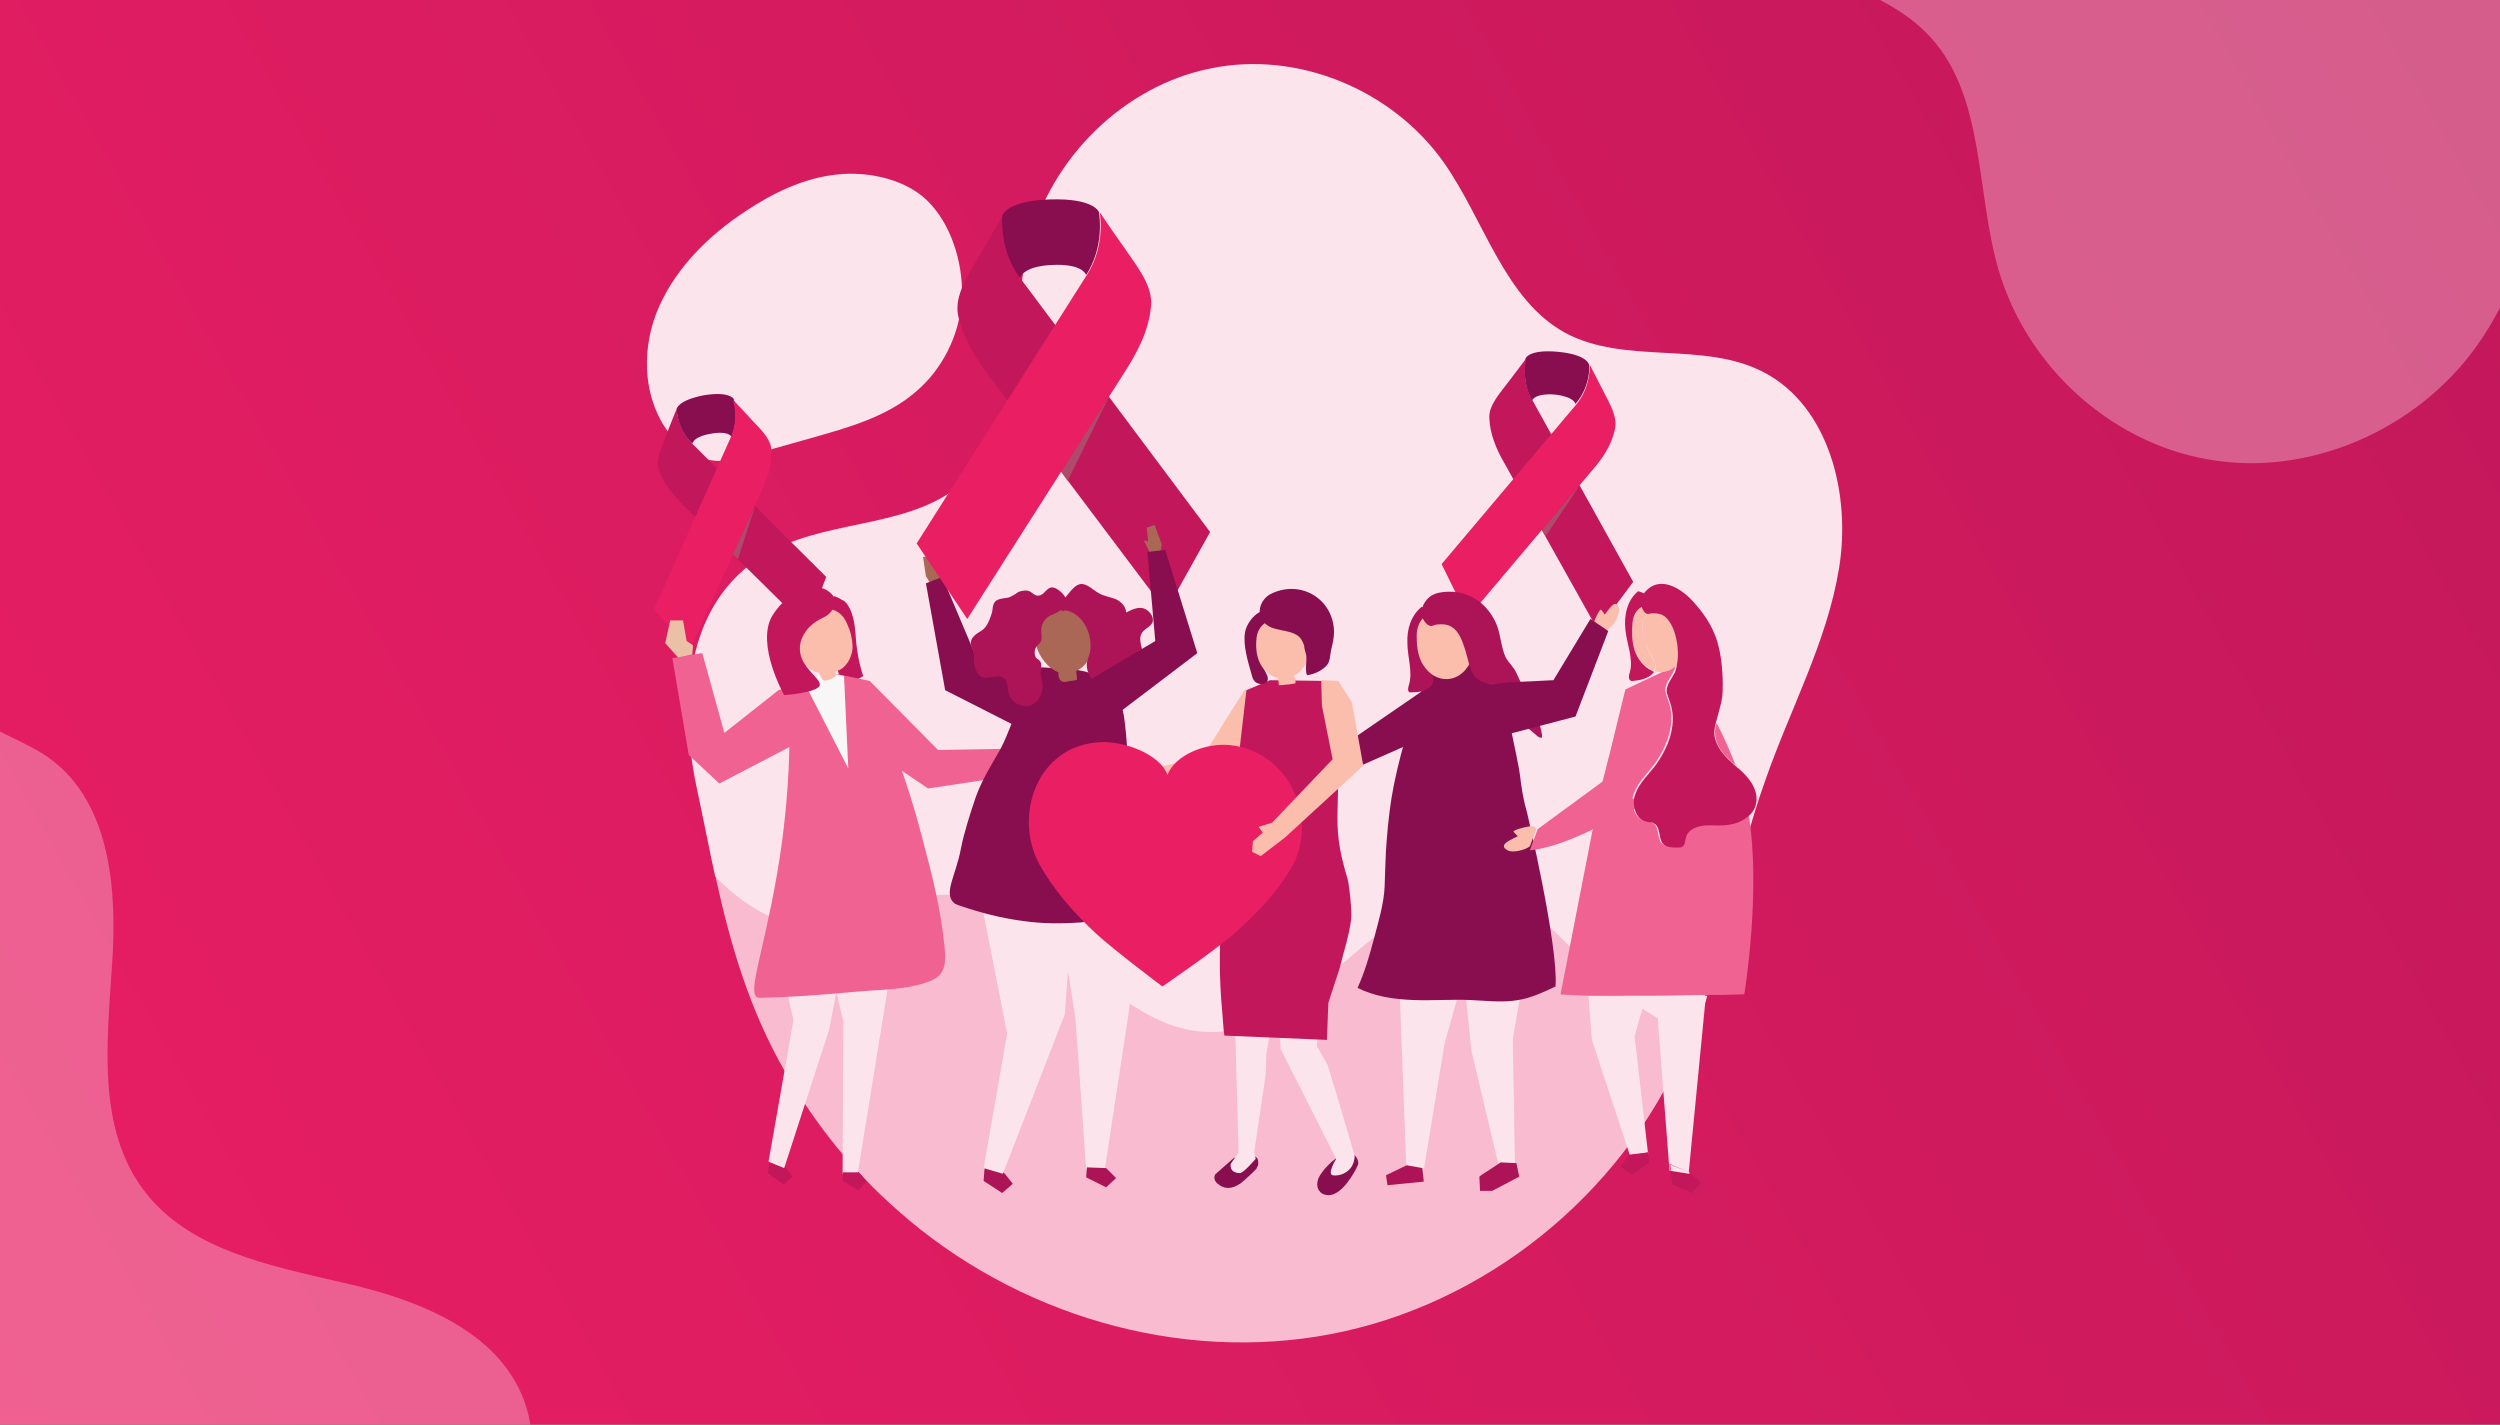
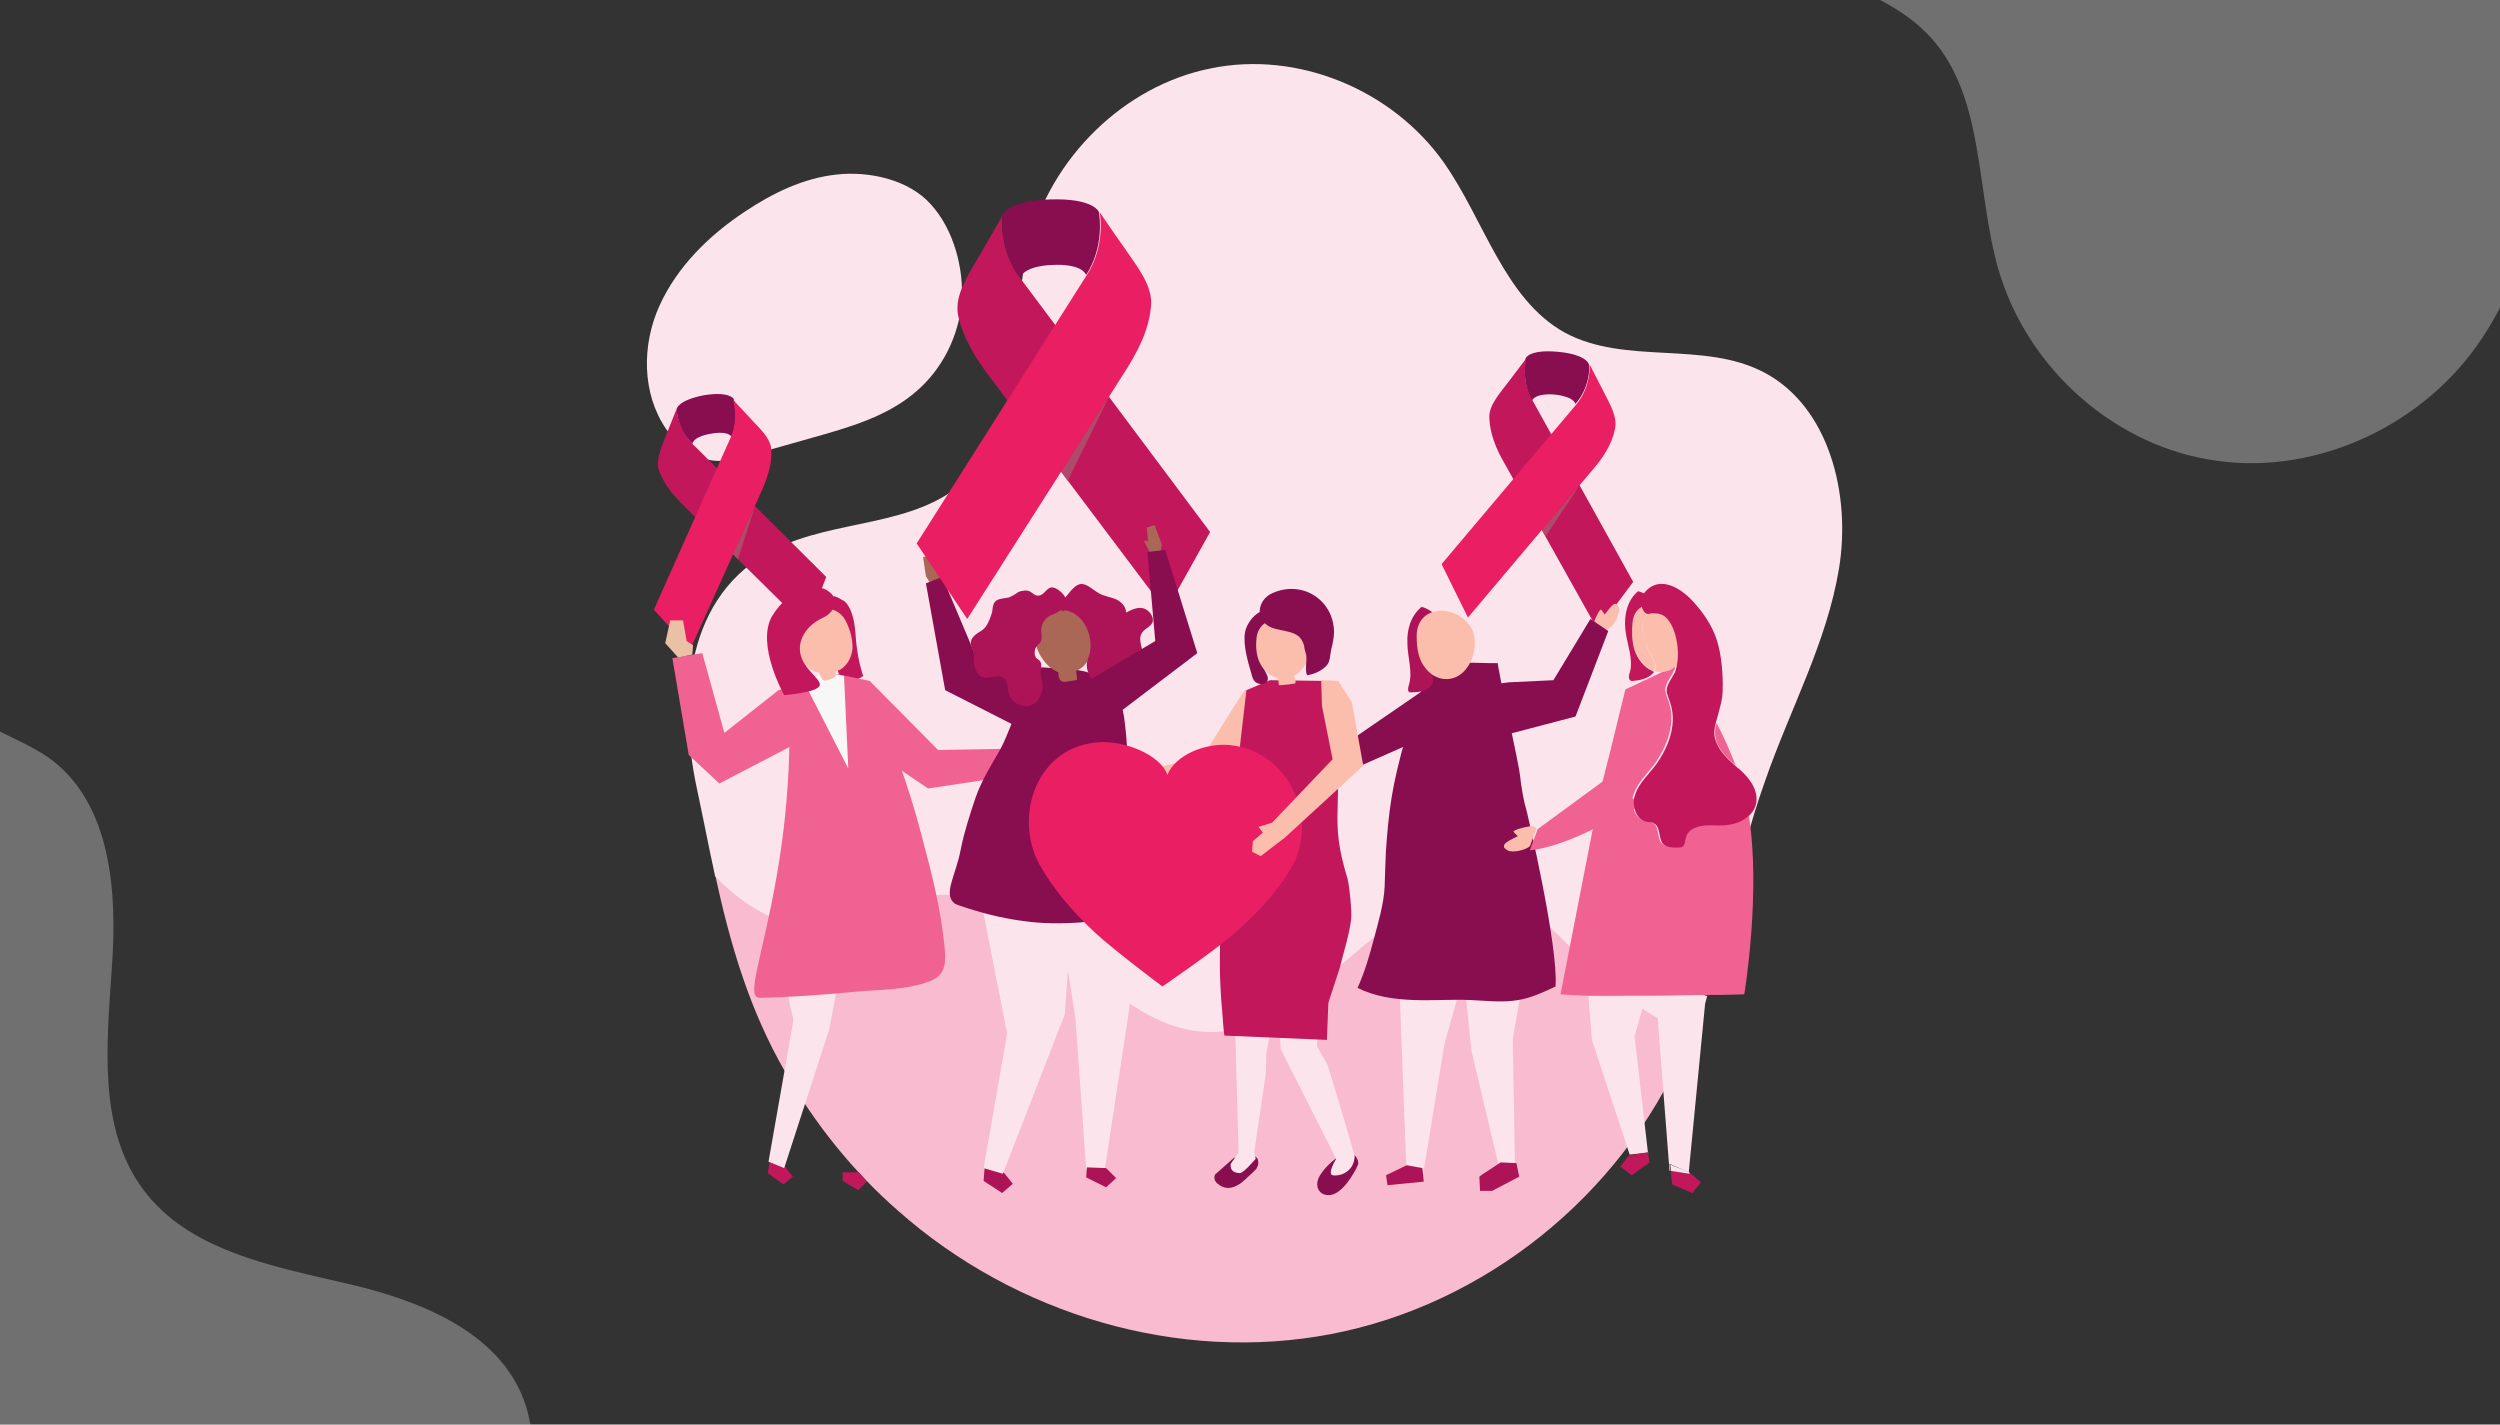
<svg xmlns="http://www.w3.org/2000/svg" version="1.1" x="0px" y="0px" viewBox="0 0 351 200" style="enable-background:new 0 0 351 200;" xml:space="preserve">
  <rect x="0" y="0" width="351" height="200" fill="#333333" stroke="none" />
  <style type="text/css"> .st0{display:none;} .st1{fill:url(#SVGID_1_);} .st2{fill:#F8BBD0;} .st3{opacity:0.3;fill:#FFFFFF;} .st4{fill:#FCE4EC;} .st5{display:inline;fill:#FF406A;} .st6{display:inline;} .st7{fill:#C2185B;} .st8{opacity:0.3;fill:#AD1457;} .st9{fill:#880E4F;} .st10{fill:#E91E63;} .st11{fill:#AF4B6A;} .st12{fill:#AD1457;} .st13{fill:#FBBEAC;} .st14{fill:#F06292;} .st15{fill:#EAC1A4;} .st16{fill:#F7F7F7;} .st17{fill:#AA6755;} </style>
  <g id="Calque_2" class="st0"> </g>
  <g id="Calque_3">
    <g>
      <linearGradient id="SVGID_1_" gradientUnits="userSpaceOnUse" x1="-0.217" y1="199.617" x2="350.552" y2="0.76">
        <stop offset="0" style="stop-color:#E91E63" />
        <stop offset="1" style="stop-color:#C2185B" />
      </linearGradient>
-       <rect class="st1" width="351" height="200" />
    </g>
    <g>
      <path class="st2" d="M210.9,126c-7.4-2.2-15,2.7-20.9,7.8c-5.9,5.1-12.2,10.9-20,10.9c-7.8,0-14.3-5.9-20.2-11 c-6-5.1-13.7-10-21.2-7.7c-2.8,0.9-5.2,2.7-8,3.6c-5.7,2-12.2-0.1-16.9-3.8c-1.2-0.9-2.3-1.9-3.3-3c2.1,9.7,4.8,19,9.9,27.8 c4.2,7.3,9.5,13.9,15.8,19.4c16.5,14.6,39.4,21.4,60.8,17.3c21.4-4.1,40.6-19.3,49.5-39.8c0.4-0.8,0.7-1.7,1-2.5 c-5.1-2.3-9.8-5.5-13.9-9.4C219.6,132.1,216.1,127.5,210.9,126z" />
      <path class="st3" d="M73.6,196.7c-3.6-9.9-15.1-14.3-25.4-16.6c-10.3-2.4-21.8-4.6-28.1-13.1c-6.4-8.6-5.1-20.4-4.4-31.1 c0.8-10.7-0.1-23.1-8.7-29.4c-3.2-2.3-7.2-3.5-10.4-5.8c-6.8-4.7-9.8-13.4-9.6-21.6c0-2,0.2-4,0.6-6 c-8.8,10.2-16.9,20.6-22.5,33.4c-4.6,10.5-7.5,21.7-8.5,33c-2.7,29.9,8.5,60.6,30.4,80.6c21.8,20.1,54.1,28.9,83.7,22 c1.2-0.3,2.4-0.6,3.5-0.9c-1.6-7.5-2-15.2-1-22.8C74,211.2,76.1,203.6,73.6,196.7z" />
      <path class="st4" d="M258.2,79.8c1.7-10.4-1.4-22.7-10.5-27.5c-8.5-4.5-19.5-1-28-5.6c-8.5-4.7-11.3-15.8-17-23.9 C195.4,12.5,182.1,7.1,170,9.6c-12.1,2.4-22.5,12.5-25.6,24.9c-1.4,5.6-1.4,11.5-2.1,17.3c-0.8,5.8-2.5,11.7-6.7,15.6 c-7.1,6.7-18.4,5.4-27,9.8c-12.3,6.3-13.4,21-10.8,33.3c0.9,4.2,1.7,8.4,2.6,12.5c1,1.1,2.1,2.1,3.3,3c4.8,3.7,11.2,5.7,16.9,3.8 c2.8-1,5.2-2.8,8-3.6c7.5-2.3,15.2,2.6,21.2,7.7c6,5.1,12.4,11,20.2,11c7.8,0,14.1-5.8,20-10.9c5.9-5.1,13.5-10,20.9-7.8 c5.2,1.5,8.7,6.1,12.6,9.8c4,3.9,8.8,7,13.9,9.4c4.5-11.5,6.2-24,10.4-35.7C251.3,99.6,256.5,90.2,258.2,79.8z" />
      <path class="st3" d="M241.9-45.4c-5.8,10.7-7.1,25.3,1,34c7.6,8.1,20.9,8.5,28.3,16.8c7.5,8.4,6.2,21.5,9.4,32.5 c4.1,14,16.5,24.9,30.7,26.8c14.1,2,29.3-5.1,37.3-17.4c3.7-5.6,5.9-12,8.9-18c3-6,7.2-11.8,13.2-14.5c10.3-4.6,22.1,1.1,33.1-0.4 c15.8-2.2,22.6-17.8,24.4-32.1c0.6-4.9,1.3-9.8,1.9-14.6c-0.7-1.5-1.5-3.1-2.5-4.5c-3.8-5.8-10.1-10.5-17-10.5 c-3.4,0-6.7,1.1-10.1,0.9c-9.1-0.3-15.6-8.6-20.1-16.4c-4.6-7.8-9.3-16.7-17.9-19.6c-8.5-2.9-17.6,1-25.9,4.3s-18.4,5.7-25.7,0.5 c-5.1-3.6-7.2-10-10-15.5c-2.9-5.8-6.9-11-11.6-15.5c-9.3,10.8-15.9,23.8-24.9,35C257-64.4,247.7-56.1,241.9-45.4z" />
    </g>
    <path class="st4" d="M135,42.5c-0.4,4.7-2.7,9.3-6.3,12.4c-4.1,3.6-9.5,5.1-14.8,6.6c-2.8,0.8-5.7,1.6-8.5,2.4 c-1.6,0.4-3.2,0.9-4.9,0.8c-2.9-0.2-5.4-2.2-7-4.5c-3.4-5-3.4-11.8-0.9-17.3s7-9.9,12-13.2c3.9-2.6,8.2-4.7,12.9-5.2 c4.5-0.5,10.1,0.7,13.2,4.2C133.9,32.2,135.4,37.8,135,42.5z" />
    <g class="st0">
      <path class="st5" d="M237.7,93.1c-0.7-2.2-1.9-4.5-3.7-5.7c-1.8-1.2-4.2-1.2-5.4,0.7c-0.9,1.4-0.8,3.5-0.2,5.2 c0.1,0.3,0.2,0.6,0.4,0.8c0.9,1.6-0.1,3.7-2,3.9c-3.7,0.5-7.4,0.1-10.6-1.6c-0.6-2-1.4-4-2.2-5.9c0.9-2.1,2.5-3.9,4.5-5.2 c1-0.6,2.3-0.1,2.6,1c0,0.1,0.1,0.3,0.1,0.4c0.3,1,0.8,2,1.6,2.5c1.2,0.8,2.7,0.2,3.2-1c0.6-1.2,0.4-2.7,0-4.1 c-0.6-2.1-1.6-4.2-3-5.9c-0.9-1.2-2.1-2.3-3.4-2.6c-1.3-0.4-2.8,0.2-3.1,1.6c-0.2,1,0.3,2.3,1,3.2c0.1,0.1,0.3,0.3,0.4,0.4 c0.9,0.8,0.7,2.2-0.3,2.8c-2.1,1.1-4.5,1.7-6.8,1.4c-1.6-2.4-3.3-4.6-5.3-6.6c0.2-3,1.5-5.9,3.3-8.4c1-1.3,3-1.3,3.9,0.1 c0.1,0.2,0.2,0.3,0.4,0.5c0.9,1.1,2,2.2,3.4,2.6c1.9,0.5,3.6-1.1,3.7-2.9c0.2-1.8-0.8-3.8-2-5.4c-1.8-2.5-4.1-4.7-6.8-6.3 c-1.8-1.1-3.9-2-5.8-1.8c-1.9,0.2-3.6,1.6-3.3,3.6c0.2,1.5,1.5,2.9,2.9,3.7c0.2,0.1,0.5,0.2,0.8,0.3c1.6,0.6,2,2.6,0.9,3.8 c-2.2,2.4-4.9,4.2-7.9,4.9c-2.2-1.5-4.6-2.9-7.2-4c-0.6-1.8-0.5-3.8,0.1-5.7c0.3-1,1.4-1.3,2.2-0.8c0.1,0.1,0.2,0.1,0.3,0.2 c0.7,0.4,1.6,0.9,2.4,0.8c1.2-0.1,1.8-1.3,1.5-2.4c-0.3-1.1-1.2-2-2.3-2.7c-1.5-1.1-3.3-1.8-5.2-2.2c-1.3-0.3-2.6-0.3-3.7,0.2 c-1.1,0.5-1.7,1.7-1.1,2.7c0.4,0.8,1.4,1.3,2.4,1.5c0.2,0,0.3,0,0.5,0c1,0,1.7,1,1.3,2c-0.8,1.9-2,3.5-3.7,4.6 c-2.6-0.8-5.3-1.3-8.1-1.6c-1.8-2.5-2.7-5.5-2.9-8.6c-0.1-1.6,1.4-2.9,3-2.5c0.2,0.1,0.4,0.1,0.6,0.1c1.4,0.3,3,0.4,4.2-0.2 c1.8-0.9,2.1-3.1,1-4.6c-1.1-1.5-3-2.4-5-2.9c-3-0.8-6.2-1-9.3-0.5c-2.1,0.3-4.2,1-5.6,2.3c-1.4,1.4-1.7,3.5-0.2,4.9 c1.1,1,3,1.3,4.6,1c0.3,0,0.5-0.1,0.8-0.2c1.6-0.6,3.2,0.7,3.2,2.3c-0.1,3.2-1.1,6.3-2.9,8.9c-3.2,0.3-6.3,1-9.3,1.9 c-0.5-0.7-0.9-1.4-1.3-2.2c-0.4-0.9,0.2-1.9,1.2-2c0.1,0,0.2,0,0.4,0c0.9-0.1,1.8-0.4,2.4-1c0.8-0.9,0.5-2.2-0.4-2.8 c-0.9-0.6-2.2-0.7-3.5-0.6c-1.9,0.2-3.7,0.7-5.4,1.6c-1.1,0.6-2.2,1.4-2.7,2.5c-0.5,1.1-0.2,2.4,0.9,2.8c0.8,0.3,2,0.1,2.8-0.4 c0.1-0.1,0.3-0.2,0.4-0.3c0.8-0.6,2-0.3,2.3,0.7c0.3,0.9,0.5,1.8,0.5,2.7c-3.5,1.4-6.7,3.1-9.7,5.3c-2.2-0.7-4.1-2-5.7-3.7 c-0.9-1-0.6-2.5,0.6-3.1c0.1-0.1,0.3-0.1,0.4-0.2c1-0.6,2-1.3,2.5-2.3c0.6-1.5-0.3-3-1.8-3.3c-1.4-0.4-3.1,0.1-4.6,0.8 c-2.2,1-4.3,2.6-6,4.4c-1.1,1.3-2.1,2.8-2.2,4.3c-0.1,1.5,0.8,3,2.4,3.1c1.2,0,2.5-0.8,3.3-1.8c0.1-0.2,0.3-0.4,0.4-0.5 c0.7-1.2,2.3-1.2,3.1-0.2c1.5,1.9,2.5,4.1,2.8,6.4c-2.5,2.4-4.6,5-6.5,7.9c-1.2-0.2-2.3-0.6-3.4-1.1c-1-0.5-1.2-1.9-0.4-2.7 c0.1-0.1,0.2-0.2,0.3-0.3c0.7-0.8,1.3-1.6,1.3-2.6c0.1-1.4-1.2-2.3-2.4-2.2c-1.3,0.1-2.5,1-3.5,2c-1.5,1.5-2.7,3.4-3.5,5.4 c-0.5,1.4-0.9,2.9-0.6,4.2c0.3,1.3,1.6,2.2,2.8,1.8c1-0.3,1.8-1.4,2.2-2.4c0.1-0.2,0.1-0.4,0.1-0.6c0.2-1.1,1.5-1.7,2.5-1.1 c1.1,0.7,2,1.5,2.8,2.4c-1.5,2.8-2.7,5.7-3.5,8.8c-2.7,1.3-5.9,1.7-9,1.3c-1.6-0.2-2.6-1.9-1.9-3.4c0.1-0.2,0.2-0.4,0.2-0.6 c0.5-1.3,0.9-2.9,0.5-4.2c-0.6-1.9-2.7-2.6-4.4-1.8c-1.7,0.8-2.9,2.6-3.7,4.4c-1.3,2.8-2,5.9-2.1,9c-0.1,2.1,0.2,4.3,1.3,5.9 c1.1,1.6,3.2,2.3,4.7,1.1c1.2-0.9,1.8-2.7,1.7-4.4c0-0.3,0-0.5-0.1-0.8c-0.3-1.6,1.2-3.1,2.8-2.7c3.2,0.7,6.1,2.1,8.3,4.4 c-0.1,1.1-0.1,2.2-0.1,3.3c0,2.4,0.2,4.8,0.6,7.1c-1.1,0.6-2.3,1.1-3.6,1.4c-1.3,0.3-2.4-0.7-2.3-2c0-0.2,0-0.3,0-0.5 c0-1.1-0.1-2.4-0.7-3.3c-0.9-1.3-2.7-1.2-3.7-0.1c-1,1-1.4,2.7-1.6,4.3c-0.2,2.4,0.1,4.9,0.9,7.3c0.5,1.6,1.3,3.2,2.6,4 c1.2,0.9,3,0.8,3.8-0.5c0.6-1,0.6-2.5,0.1-3.7c-0.1-0.2-0.2-0.4-0.3-0.6c-0.7-1.1,0.1-2.6,1.4-2.8c1.4-0.2,2.8-0.2,4.2,0 c0.7,2.9,1.7,5.6,3,8.2c-2,3.3-6.8,7.1-9.5,8.9c-1.4,0.9-3.2,0.2-3.7-1.4c-0.1-0.2-0.1-0.4-0.2-0.6c-0.5-1.4-1.1-2.8-2.3-3.6 c-1.7-1.1-3.7-0.2-4.5,1.4c-0.8,1.7-0.5,3.8,0,5.8c0.8,3,2.3,5.8,4.2,8.3c1.3,1.7,3,3.2,4.8,3.7c1.9,0.5,3.9-0.3,4.3-2.2 c0.3-1.5-0.4-3.2-1.5-4.5c-0.2-0.2-0.4-0.4-0.6-0.6c-1.3-1.1-1-3.1,0.4-3.9c3-1.6,9-3.9,13-3.8c1.5,2,3.2,3.8,5,5.5 c-0.4,1.3-1.1,2.4-1.9,3.5c-0.7,1-2.2,0.9-2.9-0.1c-0.1-0.1-0.2-0.2-0.3-0.4c-0.7-0.8-1.5-1.7-2.5-1.9c-1.4-0.3-2.6,0.8-2.8,2.1 c-0.1,1.3,0.6,2.8,1.5,4c1.3,1.9,3.1,3.5,5,4.7c1.3,0.8,2.9,1.5,4.3,1.3c1.4-0.1,2.6-1.2,2.5-2.6c-0.1-1.1-1.1-2.1-2.1-2.7 c-0.2-0.1-0.4-0.2-0.6-0.3c-1.2-0.4-1.5-1.9-0.7-2.8c1-1.1,2.1-2,3.3-2.6c2.7,2.1,5.8,3.9,9,5.4c0.5,2.2,0.3,4.5-0.3,6.7 c-0.4,1.3-1.9,1.8-2.9,1c-0.1-0.1-0.3-0.2-0.4-0.3c-1-0.6-2.1-1.1-3.2-1c-1.6,0.2-2.4,1.8-2,3.2c0.4,1.4,1.6,2.6,3,3.5 c2,1.4,4.4,2.4,6.8,2.9c1.7,0.3,3.4,0.4,4.8-0.2c1.4-0.6,2.2-2.2,1.5-3.6c-0.6-1.1-1.9-1.8-3.2-2c-0.2,0-0.4,0-0.7-0.1 c-1.3,0-2.2-1.4-1.7-2.6c0.9-2.2,2.3-4.2,4.2-5.6c3.4,1,6.9,1.5,10.5,1.6c0.2,0.8,0.4,1.7,0.4,2.6c0.1,1-0.9,1.7-1.8,1.5 c-0.1,0-0.2-0.1-0.4-0.1c-0.9-0.2-1.8-0.3-2.6,0.1c-1.1,0.5-1.2,1.9-0.6,2.8c0.6,0.9,1.8,1.4,3,1.8c1.8,0.5,3.8,0.6,5.6,0.3 c1.3-0.2,2.6-0.6,3.4-1.4c0.8-0.8,1-2.1,0.1-2.9c-0.7-0.6-1.8-0.8-2.8-0.6c-0.2,0-0.3,0.1-0.5,0.1c-1,0.3-2-0.4-1.9-1.4 c0-0.9,0.2-1.9,0.5-2.7c3-0.1,5.9-0.4,8.7-1.1c3.2,2,5.6,5.1,7.1,8.7c0.8,1.8-0.4,3.8-2.4,4c-0.2,0-0.5,0.1-0.7,0.1 c-1.7,0.3-3.5,0.7-4.6,1.9c-1.6,1.7-1,4.3,0.8,5.5c1.8,1.2,4.4,1.4,6.8,1.2c3.6-0.3,7.3-1.4,10.6-3.2c2.2-1.2,4.3-2.8,5.3-4.9 c1-2.1,0.4-4.6-1.7-5.5c-1.7-0.7-3.8-0.2-5.5,0.8c-0.3,0.2-0.5,0.4-0.8,0.6c-1.5,1.3-3.9,0.6-4.5-1.3c-1.2-3.8-1.4-7.8-0.3-11.5 c2.3-1.2,4.4-2.5,6.4-4c1.4,0.7,2.6,1.7,3.7,2.8c0.9,1,0.6,2.5-0.6,3.1c-0.1,0.1-0.3,0.1-0.4,0.2c-1,0.6-2,1.3-2.5,2.3 c-0.6,1.5,0.3,3,1.8,3.3c1.4,0.4,3.1-0.1,4.6-0.8c2.2-1,4.3-2.6,6-4.4c1.1-1.3,2.1-2.8,2.2-4.3c0.1-1.5-0.8-3-2.4-3.1 c-1.2,0-2.5,0.8-3.3,1.8c-0.1,0.2-0.3,0.4-0.4,0.5c-0.7,1.2-2.3,1.2-3.1,0.2c-1-1.3-1.8-2.8-2.3-4.3c2.2-2,4.2-4.3,6-6.7 c3-0.3,6.1,0.4,8.9,1.8c1.5,0.7,1.8,2.7,0.6,3.9c-0.1,0.1-0.3,0.3-0.4,0.4c-0.9,1.1-1.9,2.4-1.9,3.8c-0.1,2,1.7,3.3,3.5,3.2 c1.8-0.2,3.6-1.4,5-2.9c2.2-2.2,3.9-4.9,5.1-7.8c0.8-2,1.3-4.1,0.8-6c-0.5-1.9-2.2-3.2-4.1-2.6c-1.4,0.5-2.6,1.9-3.1,3.5 c-0.1,0.3-0.2,0.5-0.2,0.8c-0.3,1.6-2.2,2.5-3.6,1.6c-2.7-1.7-5-4.1-6.3-6.9c1.2-2.7,2.2-5.5,2.8-8.4c1.3-0.2,2.7-0.3,4-0.1 c1.2,0.1,1.9,1.4,1.4,2.5c-0.1,0.1-0.1,0.3-0.2,0.4c-0.4,1-0.7,2.1-0.4,3.1c0.4,1.4,2,1.9,3.2,1.3c1.2-0.6,2.1-1.9,2.8-3.3 c1-2.1,1.5-4.4,1.6-6.7c0-1.6-0.2-3.2-1-4.4c-0.8-1.2-2.4-1.7-3.5-0.8c-0.9,0.7-1.3,2-1.3,3.2c0,0.2,0,0.4,0.1,0.6 c0.2,1.2-0.9,2.3-2.1,2c-1.4-0.3-2.7-0.8-3.9-1.5c0.3-1.9,0.4-3.9,0.4-5.9c0-0.9,0-1.8-0.1-2.7c2.4-2.6,5.6-4.2,9.1-5 c1.8-0.4,3.4,1,3.3,2.9c0,0.2,0,0.5,0,0.7c0,1.6,0.1,3.4,1,4.6c1.3,1.8,3.8,1.7,5.3,0.2c1.4-1.4,2-3.8,2.2-6.1 C239.2,99.9,238.8,96.4,237.7,93.1z" />
      <g class="st6">
        <g>
          <path class="st7" d="M166.9,78.9c0.3,1.5-0.9,3-2.6,4.6c-0.8,0.8-1.8,1.7-2.8,2.5c-1,0.9-2.2,1.8-3.3,2.8 c-1.2,1-2.3,1.9-3.3,2.8c-1,0.9-2.1,1.7-3,2.3c-1.9,1.3-3.6,2.2-5.1,1.7c-1.4-0.5-2.2-2.5-1.6-5.5c0.3-1.5,0.9-3.1,1.9-4.8 c1-1.7,2.4-3.3,4.1-4.8c1.7-1.4,3.6-2.5,5.5-3.2c1.8-0.7,3.6-1,5.1-1C164.8,76.3,166.6,77.5,166.9,78.9z" />
        </g>
        <g>
          <path class="st7" d="M146.2,122.5c-1.1,0.4-2.5-0.5-3.7-2.3c-1.2-1.8-2.2-4.7-2.2-8c-0.1-3.3,0.7-6.2,1.9-8.1 c1.1-1.9,2.5-2.8,3.6-2.5c1.1,0.3,1.8,1.7,2.3,3.6c0.4,1.9,0.6,4.3,0.7,6.9c0.1,2.6,0,5-0.4,6.9 C147.9,120.7,147.3,122.1,146.2,122.5z" />
        </g>
        <g>
          <path class="st7" d="M178.8,140c0.1,1-0.9,2.2-2.8,2.9c-1.9,0.8-4.6,1.1-7.6,0.7c-3-0.5-5.5-1.7-7-3c-1.5-1.3-2.1-2.7-1.7-3.7 c0.5-1,1.8-1.4,3.6-1.5c1.8-0.1,4,0.1,6.3,0.5c2.4,0.4,4.5,0.9,6.2,1.5C177.5,138.1,178.6,138.9,178.8,140z" />
        </g>
        <g>
          <path class="st7" d="M199.2,104.9c2.1,2.7-1.9,9.2-8.9,14.3c-7,5.2-14.3,7.1-16.3,4.4c-2.1-2.7,1.9-9.2,8.9-14.3 C189.9,104.1,197.2,102.1,199.2,104.9z" />
        </g>
        <g>
          <path class="st7" d="M168.1,96.9c1.2,0.5,1.8,2.2,2,4.5c0.1,2.3-0.1,5.1-0.7,8.1c-0.5,3-1.3,5.8-2.2,7.9c-0.9,2.1-2,3.5-3.4,3.5 c-1.3,0.1-2.7-1.3-3.5-3.7c-0.9-2.4-1.2-5.8-0.5-9.5c0.7-3.7,2.1-6.8,3.8-8.7C165.2,97.1,166.9,96.3,168.1,96.9z" />
        </g>
        <g>
          <path class="st7" d="M162.5,130.6c-0.3,0.5-1.1,0.7-2.3,0.4c-1.1-0.3-2.5-1.2-3.6-2.6c-1.1-1.4-1.7-2.9-1.7-4.1 c-0.1-1.2,0.3-2,0.8-2.1c0.6-0.2,1.3,0.2,2,0.9c0.7,0.7,1.5,1.6,2.3,2.6c0.8,1,1.5,2,2,2.8C162.6,129.3,162.9,130.1,162.5,130.6 z" />
        </g>
        <g>
          <path class="st7" d="M159.2,95c0.8,0.8,0,3.1-1.6,5.3c-1.6,2.2-3.4,3.9-4.4,3.4c-1-0.5-0.8-3.2,1-5.7 C156,95.4,158.4,94.2,159.2,95z" />
        </g>
        <g>
          <path class="st7" d="M190.8,88.3c-0.4,1.1-1.9,1.7-3.8,1.9c-1.9,0.2-4.3,0.2-6.9,0c-2.6-0.2-5-0.5-6.8-1.1 c-1.8-0.5-3.2-1.3-3.4-2.4c-0.2-1.1,0.7-2.4,2.7-3.5c2-1,4.9-1.7,8.2-1.4c3.3,0.2,6.1,1.3,7.9,2.6 C190.5,85.8,191.3,87.3,190.8,88.3z" />
        </g>
        <g>
          <path class="st7" d="M188.8,76.9c-0.3,0.6-1,0.8-2.1,0.9c-1,0.1-2.3,0-3.6-0.1c-1.4-0.1-2.6-0.3-3.6-0.6c-1-0.3-1.7-0.7-1.8-1.3 c-0.1-0.6,0.4-1.3,1.5-1.8c1.1-0.5,2.7-0.9,4.4-0.7c1.8,0.2,3.3,0.8,4.2,1.6C188.7,75.5,189,76.3,188.8,76.9z" />
        </g>
        <g>
          <path class="st7" d="M206.1,101.2c-1,0.1-2.1-0.8-3.1-2.1c-1-1.3-2.1-3-3.2-4.8c-1.1-1.9-2.2-3.6-2.9-5.1 c-0.7-1.5-1-2.8-0.5-3.7c0.6-0.9,2-1.1,4-0.3c1,0.4,2,1,3,1.9c1,0.9,2,2,2.8,3.3c0.8,1.3,1.3,2.7,1.7,4c0.3,1.3,0.4,2.5,0.3,3.5 C208,99.8,207.1,101.1,206.1,101.2z" />
        </g>
        <g>
          <path class="st7" d="M200.2,128.4c-0.5-0.6-0.4-1.7,0-3c0.4-1.3,1-2.7,1.7-4.3c0.7-1.6,1.4-3,2.1-4.2c0.7-1.1,1.4-1.9,2.2-1.9 c0.8,0,1.6,0.9,2,2.5c0.4,1.6,0.2,3.9-0.8,6.1c-1,2.2-2.6,3.9-4,4.6C201.9,129,200.7,129,200.2,128.4z" />
        </g>
        <g>
          <path class="st7" d="M193.5,133.6c0.5,0.4,0.5,1.3-0.1,2.3c-0.5,1.1-1.6,2.3-3.1,3.2c-1.5,0.9-3.1,1.3-4.2,1.3 c-1.2,0-2-0.4-2.1-1c-0.2-0.6,0.3-1.3,1-2c0.7-0.7,1.8-1.4,3-2.2c1.2-0.7,2.3-1.3,3.3-1.7C192.2,133.3,193.1,133.2,193.5,133.6z " />
        </g>
        <g>
          <path class="st7" d="M193.4,98.7c0.2,1.9-3.8,3.9-8.8,3.9c-5.1,0-9-1.9-8.9-3.8c0.2-1.9,4.1-3.2,8.8-3.2 C189.3,95.6,193.2,96.8,193.4,98.7z" />
        </g>
        <g>
          <path class="st7" d="M191.7,125.7c0.6,0.7,0.5,2-0.6,3.5c-1,1.5-3,3.1-5.6,4c-2.6,0.9-5.1,0.9-6.9,0.4c-1.8-0.5-2.7-1.4-2.7-2.4 c0.1-0.9,1-1.7,2.3-2.4c1.3-0.7,3.1-1.4,4.9-2c1.9-0.7,3.6-1.2,5.1-1.5C189.8,125,191.1,125,191.7,125.7z" />
        </g>
        <g>
          <path class="st7" d="M155.1,136.9c-0.5,0.7-1.6,0.8-3,0.4c-1.4-0.4-3-1.4-4.5-2.9c-1.4-1.5-2.4-3.2-2.7-4.6 c-0.4-1.4-0.2-2.5,0.5-2.9c0.7-0.4,1.7-0.2,2.9,0.4c1.1,0.7,2.4,1.7,3.6,3c1.2,1.3,2.2,2.6,2.8,3.8 C155.4,135.2,155.6,136.3,155.1,136.9z" />
        </g>
      </g>
      <g class="st6">
        <path class="st8" d="M193.2,134.9c0.4,2-0.3,4.2-2.3,6.3c-2,2-5.4,3.8-9.9,4.8c-2.3,0.5-4.8,0.6-7.5,0.5 c-2.7-0.2-5.6-0.6-8.6-1.5c-5.9-1.7-12.2-5.2-17.5-10.5c-5.2-5.4-8.6-11.7-10.1-17.6c-0.8-3-1.2-5.9-1.3-8.6 c0-2.7,0.2-5.2,0.7-7.5c1-4.5,2.9-7.8,5-9.8c2.1-2,4.3-2.6,6.3-2.2c2.1,0.4,3.8,1.9,5.3,3.7c1.6,1.8,3.1,4.1,4.6,6.5 c3.1,4.8,6.8,10.1,11,14.4c4.3,4.3,9.5,8.1,14.2,11.3c2.4,1.6,4.6,3.2,6.4,4.8C191.4,131.1,192.8,132.8,193.2,134.9z" />
      </g>
    </g>
    <g id="Calque_4">
      <g>
        <g>
          <g>
            <g>
              <path class="st7" d="M211.2,65l13.1,23.4l5-6.7l-14.2-25.6c-1.6-2.8-0.8-5.8-0.8-5.8c-0.8,1.1-1.7,2.2-2.5,3.3 c-1.2,1.6-2.8,3.3-2.7,5.1C209.2,61,210.1,63.1,211.2,65z" />
              <path class="st9" d="M215.1,56.2L215.1,56.2L215.1,56.2c0.7-1.1,3.2-0.8,3.2-0.8s2.5,0.2,2.9,1.3l0,0l0,0c2-2.3,2-5.1,1.9-5.5 l0,0c0,0-0.2-1.4-4.3-1.8c-4.1-0.4-4.6,0.9-4.6,0.9l0,0C214.2,50.8,213.6,53.6,215.1,56.2z" />
              <path class="st10" d="M223.4,66.2l-17.3,20.5l-3.7-7.5l18.9-22.4c2.1-2.5,1.9-5.6,1.9-5.6c0.6,1.2,1.3,2.5,1.9,3.7 c0.9,1.8,2.1,3.7,1.6,5.5C226.2,62.7,224.8,64.6,223.4,66.2z" />
            </g>
            <polygon class="st11" points="221.8,68.1 217,75.3 216.5,74.4 " />
          </g>
        </g>
        <g>
          <polygon class="st9" points="200.3,96.6 190.4,103.4 182.1,99.5 180.7,101.7 187,106.3 190.6,107.7 200.1,103.5 " />
          <g>
            <g>
              <polygon class="st4" points="204.7,130.4 215.7,127 212.4,145.8 212.7,163.7 212.8,163.9 212.7,163.9 212.7,163.9 210.6,164 210.6,164 210.5,164 206.6,147.6 205,132 205,132 " />
              <polygon class="st12" points="210.7,163.2 212.9,163.3 213.3,165.2 213.3,165.2 213.3,165.2 209.5,167.2 207.8,167.2 207.7,165.2 208.1,164.9 " />
            </g>
            <g>
              <polygon class="st4" points="196.2,131.2 197.5,165.3 199.7,165.5 202.8,146.6 207.6,129.4 " />
              <polygon class="st12" points="197.5,163.6 194.6,165 194.8,166.4 199.9,165.9 199.7,164 " />
            </g>
            <g>
              <path class="st9" d="M218.4,138.5c0.4-5.8-4-24.4-4-24.4l0,0c-0.5-1.7-0.8-3.5-1-5.3c-0.1-1.3-3.3-15.7-3.1-15.7 c-2.5,0.1-7.2-0.6-9.1,1.2c-0.1,0.1-0.1,0.1-0.2,0.2c-1.5,1.7-2.3,5.1-3,7.2c-1,2.8-1.7,5.6-2.3,8.5c-0.5,2.5-0.8,5.1-1,7.7 c-0.2,2.2-0.2,4.4-0.3,6.6c-0.1,2.4-0.9,5-1.5,7.3c-0.6,2.3-1.3,4.7-2.3,6.9c2.4,1.2,5.1,1.6,7.8,1.7c2.7,0.1,5.4-0.1,8,0 c2.3,0.1,4.5,0.4,6.8,0C215,140.1,216.7,139.3,218.4,138.5L218.4,138.5z" />
            </g>
            <g>
              <path class="st12" d="M202.1,87.2c-1.1,0.5-2.4,1.9-2.3,3.3c0,0.6,0.4,1.2,0.3,1.8c0,1.4,2,2.8,0.7,4.1 c-0.7,0.7-1.7,0.8-2.6,0.8c-0.1,0-0.2,0-0.3,0c-0.2-0.1-0.2-0.3-0.2-0.5c0-0.2,0.1-0.4,0.1-0.5c0.6-1.8-0.2-4-0.2-5.9 c-0.1-1.9,0.5-3.9,2-5.1c1,0.3,1.8,0.8,2.3,1.8L202.1,87.2z" />
              <path class="st13" d="M202.5,95.3c-1.3-0.2-2.3-1.2-2.9-2.3c-0.6-1.2-0.7-2.5-0.7-3.8c0.1-4.3,5.4-4.4,7.5-1.3 C208.2,90.6,206.2,95.9,202.5,95.3z" />
-               <path class="st12" d="M208.9,96c-0.7-0.2-1.3-0.4-1.8-1c-0.8-0.9-1-2.6-1.4-3.8c-0.4-1.2-0.8-2.5-1.9-3.2 c-0.7-0.4-1.4-0.4-2.2-0.3c-0.5,0.1-0.5,0.3-1,0.1c-0.4-0.2-0.8-0.8-0.9-1.1c-0.2-0.6-0.1-1.3,0.2-1.9 c0.5-0.9,1.2-1.4,2.2-1.6c3.4-0.6,6.4,1,7.9,4.2c0.7,1.5,0.7,3.4,1.4,4.9c0.5,0.9,1.2,1.4,1.6,2.4c1.1,2.5,3.1,5.7,3.5,8.5 c0,0.1,0,0.2,0,0.3c-0.1,0.2-0.4,0-0.6-0.1c-0.9-0.8-1.9-1.6-2.8-2.4c-0.4-0.3-0.7-0.6-1-1c-0.7-1-0.6-2.4-1.6-3.2 C210.2,96.4,209.5,96.2,208.9,96z" />
            </g>
            <g>
              <g>
                <path class="st13" d="M226.2,88c0.5-0.4,1.3-2,1.1-2.6c-0.4-1.6-1.5,0.3-2,0.9c-0.1-0.2-0.3-0.5-0.5-0.7 c-0.2-0.2-1.2,1.9-1.1,2.3c0.1,0.8,0.6,0.9,1.1,1.3C225.3,88.7,225.8,88.3,226.2,88z" />
              </g>
              <polygon class="st9" points="209,103.8 221.2,100.6 225.8,88.6 223.3,86.9 218.1,95.5 211.8,95.8 206,96.6 " />
            </g>
          </g>
        </g>
        <g>
          <g>
            <g>
              <path class="st7" d="M96,71l17.3,17.1l2.7-7.1L97.2,62.3c-2.1-2.1-2.2-4.9-2.2-4.9c-0.5,1.2-0.9,2.3-1.4,3.5 c-0.6,1.7-1.6,3.5-1.1,5.1C93.2,68,94.6,69.6,96,71z" />
              <path class="st9" d="M97.2,62.3L97.2,62.3L97.2,62.3c0.3-1.1,2.6-1.4,2.6-1.4s2.2-0.5,2.9,0.4l0,0l0,0c1.1-2.5,0.4-5,0.3-5.3 l0,0c0,0-0.6-1.1-4.2-0.5c-3.6,0.7-3.8,1.9-3.8,1.9l0,0C95,57.8,95.2,60.4,97.2,62.3z" />
              <path class="st10" d="M106.9,69l-10,22.2l-5.1-5.6l10.8-24.2c1.2-2.7,0.3-5.3,0.3-5.3c0.8,0.9,1.7,1.8,2.6,2.8 c1.2,1.3,2.8,2.7,2.8,4.4C108.4,65.2,107.7,67.2,106.9,69z" />
            </g>
            <polygon class="st11" points="106,71.1 103.6,78.5 102.9,77.8 " />
          </g>
        </g>
        <g>
          <g>
            <g>
              <path class="st7" d="M118.4,84.3c0,0,1.4,0.7,1.7,4.5c0.2,3.8,1.1,6.1,1.1,6.1s-1.1,0.9-2.2,0.5c-1-0.4-1.4-0.4-1.4-2 c0-1.6-0.9-8.8-0.9-8.8L118.4,84.3z" />
            </g>
          </g>
          <g>
            <g>
              <path class="st7" d="M115.7,86.3c1.5,0.1,2.9,1.1,3.3,2.5c0.6-0.9,0.7-2,0.4-3c-0.4-1-1.2-1.8-2.3-2.1 c-0.8,0.6-1.2,1.6-1.3,2.6L115.7,86.3z" />
            </g>
          </g>
          <g>
            <polygon class="st14" points="113.9,95.2 109.3,96.9 101.7,102.9 98.6,91.7 94.4,92.4 96.7,106 101,110 113.7,103.4 " />
          </g>
          <g>
            <g>
              <g>
                <g>
                  <polygon class="st7" points="108,163.5 107.8,164.7 110,166.3 111.3,165.2 110.3,163.9 108.1,162.3 " />
                </g>
              </g>
              <g>
                <g>
                  <polygon class="st4" points="108.9,127.1 108.5,130.7 111.4,143.2 107.9,163.1 110.1,164 116.4,144.6 117.5,138.9 117.7,126.9 " />
                </g>
              </g>
            </g>
            <g>
              <g>
                <g>
-                   <polygon class="st4" points="125.8,131.6 120.4,164.9 118.3,164.9 118.4,143.4 114.9,128.3 " />
-                 </g>
+                   </g>
              </g>
              <g>
                <g>
                  <polygon class="st7" points="118.3,164.6 118.3,165.8 120.5,167.1 121.7,165.9 120.6,164.6 " />
                </g>
              </g>
            </g>
            <g>
              <g>
                <g>
                  <path class="st14" d="M109.1,122.7c2.1-12.1,1.7-21,1.8-23.4c0.2-2.4,1.8-3.7,1.8-3.7c0.7-0.1,1.4-0.6,2.1-0.8 c5-1.2,7.7,2.8,9.4,7.1c2.2,5.2,4,10.7,5.4,16.2c1.3,4.8,2.5,9.7,3,14.7c0.2,2.1,0.3,4-1.9,4.9c-3.5,1.4-7.5,1.2-11.2,1.6 c-4.3,0.4-8.5,0.7-12.8,0.8C104.6,140.1,107,134.8,109.1,122.7z" />
                </g>
              </g>
            </g>
          </g>
          <g>
            <polygon class="st15" points="95.2,92.3 93.4,90.3 94.1,87.1 95.9,87.1 96.4,90 97.3,90.6 97.2,91.9 " />
          </g>
          <g>
            <polygon class="st14" points="117.3,94.6 122.1,95.6 131.7,105.3 143.1,105.1 143.6,108.7 130.3,110.7 119.5,103.4 " />
          </g>
          <g>
            <polygon class="st16" points="118.5,94.9 119.1,107.9 112.7,95.4 114.7,94.8 116.1,94.4 " />
          </g>
          <g>
            <polygon class="st15" points="143.2,106 145.3,104.8 148,105.5 147.9,106.9 143.4,107.7 " />
          </g>
          <g>
            <g>
              <path class="st13" d="M118.9,87.5c-1.6-3.6-6.1-1.9-6.8,1.5c-0.4,1.9,0.6,5.3,2.9,5.4c0.1,0.3,0.3,0.9,0.6,1.1 c0.3,0.2,1.2-0.2,1.5-0.4c0.1,0,0.2-0.1,0.2-0.2c0.1-0.1,0-0.3,0-0.6c0.2-0.1,0.5-0.2,0.7-0.3c1-0.6,1.6-1.8,1.7-3 C119.7,89.7,119.4,88.6,118.9,87.5z" />
            </g>
          </g>
          <g>
            <g>
              <path class="st7" d="M117,83.7c0,0,0.9,2-1.6,3.1c-2.5,1.2-3.7,3.6-2.8,5.7c0.9,2.1,3.2,3.2,2.3,4c-0.9,0.8-4.8,1.1-4.8,1.1 s-4-7.1-1.7-11.1C110.9,82.4,115.3,81.3,117,83.7z" />
            </g>
          </g>
        </g>
        <g>
          <polygon class="st7" points="234.6,164.4 234.6,164.9 234.8,166.3 237.6,167.5 238.8,166 237.3,164.7 237.2,164.6 237.2,164.8 " />
          <path class="st4" d="M234.4,164.4l0.1,0l-0.1-1l2.7,1.2l2.3-23.7l0.3-1.1c-2.1,0-4.7,0.1-7.2,0.1L234.4,164.4z" />
          <polygon class="st4" points="234.6,164.4 237.2,164.8 237.2,164.6 234.5,163.5 " />
          <path class="st4" d="M223,139.8l0.5,6.2l5.3,16.1l2.6-0.3l0,0.3l0,0l-1.9-16.6l1.6-5.7C228.2,139.9,225.3,139.9,223,139.8z" />
          <polygon class="st7" points="228.8,162.2 228.7,162.2 227.5,163.8 229.1,165 231.6,163.2 231.4,162.1 228.9,162.5 " />
          <polygon class="st7" points="228.8,162.2 228.9,162.5 231.4,162.1 231.4,161.8 " />
          <path class="st14" d="M240.9,103.7c0.3,1.6,1.6,2.7,2.8,3.8c-0.9-2.3-1.8-4.3-2.7-6C240.8,102.2,240.7,102.9,240.9,103.7z" />
          <path class="st14" d="M245.5,114.3c-0.3,0.3-0.7,0.6-1.1,0.8c-1,0.5-2.1,0.7-3.2,0.7c-0.9,0-1.8-0.1-2.7,0.1 c-0.9,0.2-1.7,0.8-2,1.6c-0.1,0.5-0.1,1.1-0.5,1.3c-0.2,0.1-0.4,0.1-0.7,0.1c-0.7,0-1.5,0-2-0.5c-0.7-0.8-0.3-2.4-1.3-2.9 c-0.3-0.1-0.6-0.1-0.9-0.2c-1.3-0.2-2-1.7-1.9-3.1c0-0.3,0.1-0.6,0.2-0.8c0.6-1.6,1.8-2.7,2.8-4c1.9-2.6,3.2-6.1,2-9.1 c-0.1-0.3-0.2-0.6-0.3-0.9c0-0.2-0.1-0.3-0.1-0.5c0-0.9,0.7-1.7,1.1-2.5c0-0.1,0.1-0.2,0.1-0.2c0.1-0.2,0.2-0.4,0.2-0.7 l-0.2,0.1c-0.4,0.4-0.9,0.6-1.5,0.7l-5.3,2.5l-2.1,8.6l-1.5,5.9l0,0.1l-5.5,28.2c0.6,0.1,2,0.1,3.6,0.2c2.2,0,5.2,0,8.1,0 c0.4,0,0.9,0,1.3,0c2.6,0,5.1-0.1,7.2-0.1c3.3,0,5.6-0.1,5.6-0.1S247.3,125.1,245.5,114.3z" />
          <g>
            <path class="st13" d="M215.2,116c-0.3-0.1-2.9,0.5-2.7,0.8c0.2,0.2,0.4,0.4,0.6,0.6c-0.7,0.4-3,1.2-1.4,2 c0.7,0.4,2.6-0.1,3.1-0.6c0,0,0,0,0,0l0.9-2.4C215.7,116.2,215.5,116.1,215.2,116z" />
            <path class="st14" d="M226,109l-10.1,7.4l0,0l-0.9,2.4l-0.2,0.6c5.5-0.7,10.5-4,15.6-6.2L226,109z" />
          </g>
          <path class="st13" d="M235.4,93.4c0.5-2.1,0-5.5-1.5-6.8c-0.6-0.5-1.2-0.6-1.9-0.6c-0.3,0-0.5,0.1-0.6,0.1 c-0.5,0.7-0.9,1.5-0.8,2.3c0.1,0.7,0.4,1.2,0.5,1.9c0.1,1.3,1.9,2.6,1.2,3.9c0.5,0.2,1,0.2,1.4,0.1l1.5-0.7 C235.3,93.5,235.4,93.5,235.4,93.4z" />
          <path class="st15" d="M233.7,94.3c0.6-0.1,1.1-0.3,1.5-0.7L233.7,94.3z" />
          <path class="st13" d="M231.1,90.3c0-0.7-0.4-1.2-0.5-1.9c-0.1-0.8,0.3-1.6,0.8-2.3c-0.1,0-0.2-0.1-0.3-0.1 c-0.3-0.2-0.5-0.6-0.6-0.9c-0.7,0.4-1.1,1.2-1.3,2.3c-0.1,1.3-0.1,2.6,0.3,3.8c0.4,1.3,1.4,2.4,2.5,2.9c0.1,0,0.1,0.1,0.2,0.1 C233,92.9,231.1,91.6,231.1,90.3z" />
          <path class="st7" d="M244.1,107.9c-0.2-0.1-0.3-0.3-0.5-0.4c0.1,0.3,0.2,0.6,0.3,0.9c0.1,0.3,0.2,0.6,0.3,0.9 c0.1,0.2,0.1,0.4,0.2,0.6c-0.1-0.2-0.1-0.4-0.2-0.6c-0.1-0.3-0.2-0.6-0.3-0.9c-0.1-0.3-0.2-0.6-0.3-0.9 c-1.2-1.1-2.4-2.2-2.8-3.8c-0.2-0.7-0.1-1.5,0.1-2.2c0.3-1.2,0.7-2.4,0.9-3.6c0.2-2.1,0-5.1-0.5-7.1c-0.5-2.2-1.7-4.2-3.2-5.9 c-1.7-2.1-5-4.4-7.2-1.7c0,0-0.1,0.1-0.1,0.1c-0.2-0.1-0.5-0.2-0.8-0.3c-1.6,1.3-2,3.5-1.8,5.4c0.2,2,1.2,4.2,0.6,6.1 c-0.1,0.2-0.1,0.4-0.1,0.6c0,0.2,0.1,0.4,0.3,0.5c0.1,0,0.2,0,0.3,0c1-0.1,2-0.3,2.7-1c0.1-0.1,0.2-0.2,0.2-0.3 c-0.1,0-0.1,0-0.2-0.1c-1.2-0.5-2.1-1.7-2.5-2.9c-0.4-1.3-0.4-2.6-0.3-3.8c0.1-1.2,0.6-1.9,1.3-2.3c0.1,0.3,0.3,0.8,0.6,0.9 c0.1,0.1,0.2,0.1,0.3,0.1c0.2,0,0.3-0.1,0.6-0.1c0.7,0,1.4,0.1,1.9,0.6c1.4,1.3,2,4.6,1.5,6.8c1.4-1.3,1.9-3.8,1-5.7 c-0.1-0.1-0.1-0.2-0.2-0.3c0.1,0.1,0.1,0.2,0.2,0.3c0.9,1.9,0.3,4.4-1,5.7c0,0,0,0.1,0,0.1c-0.1,0.2-0.1,0.5-0.2,0.7 c0,0.1-0.1,0.2-0.1,0.2c-0.4,0.8-1.1,1.6-1.1,2.5c0,0.2,0,0.3,0.1,0.5c0.1,0.3,0.2,0.6,0.3,0.9c1.2,3.1-0.1,6.5-2,9.1 c-1,1.3-2.3,2.5-2.8,4c-0.1,0.3-0.2,0.6-0.2,0.8c-0.1,1.4,0.5,2.9,1.9,3.1c0.3,0.1,0.7,0,0.9,0.2c1,0.5,0.6,2.1,1.3,2.9 c0.5,0.5,1.3,0.5,2,0.5c0.2,0,0.5,0,0.7-0.1c0.4-0.3,0.4-0.9,0.5-1.3c0.2-0.9,1.1-1.4,2-1.6c0.9-0.2,1.8-0.1,2.7-0.1 c1.1,0,2.3-0.2,3.2-0.7c0.4-0.2,0.7-0.5,1.1-0.8c0-0.2-0.1-0.5-0.1-0.7c0,0.2,0.1,0.5,0.1,0.7c0.5-0.5,0.8-1.1,0.9-1.8 C246.8,110.7,245.5,109.1,244.1,107.9z M233.9,85.1c0.2,0.1,0.4,0.2,0.5,0.3C234.3,85.3,234.1,85.2,233.9,85.1z" />
        </g>
        <g>
          <g>
            <g>
              <polygon class="st17" points="130,80.9 129.6,78.2 130.8,78 131.5,79.8 132,79.4 132,81.8 130.8,82.2 " />
            </g>
            <g>
              <polygon class="st9" points="147.8,95.3 137.2,92.6 132.3,81 130,81.9 132.7,96.9 144.9,103.1 " />
            </g>
          </g>
          <g>
            <g>
              <g>
                <polygon class="st12" points="138.2,164.4 138.1,165.8 140.7,167.5 142.2,166.2 141,164.7 138.4,163 " />
                <polygon class="st4" points="138.1,122.1 137.7,126.3 141.4,145.1 138.1,164 140.8,164.8 149.5,142.4 150,135.6 148.8,121.4 " />
              </g>
              <g>
                <polygon class="st4" points="158.5,123.5 158.6,141.3 155.1,164.3 152.5,164.2 151,143.1 147.7,121.9 " />
                <polygon class="st12" points="152.5,165.3 155.3,166.7 156.7,165.4 155.3,164 152.6,163.9 " />
              </g>
            </g>
            <g>
              <path class="st9" d="M160.7,120.9c-1.9-5.8-2.1-11.8-2.6-17.8c-0.2-1.8-0.3-3.6-1.1-5.2c-0.8-1.9-2.2-2.8-3.9-3.4 c-2.1-0.7-4.5-0.6-6.7-0.8c-2-0.1-3.9,7.6-5.9,11.4c-1.3,2.3-2.6,4.3-3.5,6.8c-0.8,2.4-1.6,4.8-2.1,7.3 c-0.7,3.8-2.6,6.4-0.8,7.7c0.2,0.1,0.3,0.1,0.5,0.2c2.9,1,5.9,1.8,9,2.2c2.7,0.4,5.5,0.4,8.2,0.2c3.7-0.4,7.4-0.9,10.7-2.9 C161.9,124.7,161.3,122.8,160.7,120.9z" />
            </g>
            <g>
              <path class="st17" d="M145.5,88.1c1.2-3.5,6.3-4.7,7.5-0.7c0.4,1.2,0.6,2.5,0.3,3.8c-0.2,1.3-1,2.5-2.2,3c0,0,0,0,0,0 c0,0.3,0.1,0.7,0.1,1c0,0.1,0,0.1,0,0.2c0,0.1-0.1,0.1-0.2,0.1c-0.4,0.1-0.8,0.1-1.2,0.2c-0.2,0-0.4,0.1-0.6,0 c-0.4-0.1-0.6-0.6-0.6-1c0-0.1,0-0.2,0-0.3C146.4,93.5,144.7,90.4,145.5,88.1z" />
              <g>
                <path class="st12" d="M151.7,82c0.9-0.1,1.7,0.8,2.6,1.3c0.7,0.4,1.5,0.5,2.3,0.8c0.7,0.3,1.5,1,1.5,1.9 c0.8-0.4,1.6-0.8,2.4-0.6c0.8,0.2,1.6,1.2,1.3,2c-0.3,0.7-1.3,0.9-1.6,1.7c-0.5,1.2,0.9,3-0.1,3.8c-0.2,0.2-0.5,0.2-0.8,0.4 c-0.3,0.2-0.4,0.6-0.5,1c-0.6,1.6-2.2,2.7-3.9,2.5c-1-0.5-1.8-1.5-2.2-2.6c-0.4-1.4,0.3-1.8,0.4-3.1c0.1-1.4-0.3-2.9-1.2-4 c-0.6-0.7-1.4-1.3-2.3-1.4c-0.4,0-0.2,0.3-0.6,0c-0.2-0.1-0.4-0.6-0.4-0.8C149.7,84.1,150.5,82.2,151.7,82z" />
                <path class="st12" d="M141.6,83.9c-0.5,0.1-1,0.1-1.5,0.3c-0.7,0.3-0.7,1-0.8,1.7c-0.2,0.7-0.5,1.6-1,2.2 c-0.3,0.4-0.8,0.6-1.2,0.9c-0.4,0.3-0.8,0.7-0.8,1.3c0,0.5,0.4,1,0.4,1.5c0.1,0.8-0.1,1.2,0.2,1.9c0.1,0.4,0.3,0.8,0.6,1.1 c0.4,0.4,1,0.4,1.5,0.3c0.5-0.1,1-0.2,1.5-0.1c1.1,0.4,0.9,1.4,1.1,2.3c0.4,1.4,2,2.2,3.2,1.7c1-0.4,1.6-1.6,1.6-2.8 c0-0.6-0.3-1.1-0.3-1.7c0-0.6,0.3-1.4-0.2-1.8c-0.1-0.1-0.3-0.2-0.4-0.3c-0.1-0.1-0.1-0.2-0.2-0.4c-0.1-0.5,0-1,0.3-1.3 c0.2-0.3,0.5-0.4,0.6-0.8c0.1-0.4,0-0.8,0-1.2c-0.1-1,0.5-1.9,1.3-2.3c0.5-0.2,1-0.4,1.5-0.8c0.1-0.1,1.1-1,1.1-0.8 c0-0.3-0.3-0.7-0.5-0.9c-0.3-0.5-0.7-0.9-1.2-1.2c-1.5-0.9-1.6,1.2-2.9,0.9c-0.3-0.1-0.5-0.3-0.8-0.5c-0.5-0.3-1.1-0.2-1.7,0 C142.6,83.4,142.1,83.7,141.6,83.9z" />
              </g>
            </g>
          </g>
          <g>
            <g>
              <g>
                <path class="st7" d="M139.1,53.1l24.6,32.7l6.2-11.1L143.2,39c-3-4-2.5-8.6-2.5-8.6c-1.1,1.8-2.1,3.7-3.2,5.5 c-1.5,2.6-3.5,5.5-3,8.3C135.2,47.5,137.1,50.5,139.1,53.1z" />
                <path class="st9" d="M143.2,39L143.2,39L143.2,39c0.8-1.8,4.6-1.8,4.6-1.8s3.9-0.3,4.7,1.4l0,0l0,0c2.5-3.9,1.9-8.1,1.8-8.7 l0-0.1c0,0-0.6-2-6.9-1.8c-6.2,0.2-6.7,2.3-6.7,2.3l0,0.1C140.7,31,140.4,35.3,143.2,39z" />
                <path class="st10" d="M157.8,52.4l-22,34.5l-7.1-10.6l23.9-37.7c2.7-4.2,1.8-8.8,1.8-8.8c1.2,1.8,2.4,3.5,3.6,5.2 c1.7,2.5,3.9,5.2,3.6,8C161.3,46.5,159.6,49.6,157.8,52.4z" />
              </g>
              <polygon class="st11" points="155.7,55.7 149.9,67.5 149,66.2 " />
            </g>
          </g>
          <g>
            <g>
              <polygon class="st17" points="163.1,76.4 162.1,73.7 161,74.1 161.2,76 160.6,75.9 161.7,78.1 162.9,77.9 " />
            </g>
            <g>
              <polygon class="st9" points="153.1,95.4 162.2,90 161.1,77.5 163.6,77.2 168.1,91.7 155.2,101.5 " />
            </g>
          </g>
        </g>
        <g>
          <polygon class="st13" points="174.8,96.8 176.7,98.2 176.4,101.5 172.8,109.1 161.4,110.8 157.4,110.8 156.8,109.7 157.6,108.6 159.4,108.5 159.4,107.5 161.2,108.1 168.9,106.2 173,99.6 " />
          <g>
            <g>
              <path class="st9" d="M170.6,164.9l2.6-2.3c0.8-0.3,1.5-0.6,2.2-0.5c0.5,0,0.8,0.2,1.1,0.5c0.2,0.3,0.2,0.8,0.1,1.1 c-0.1,0.1-0.1,0.2-0.2,0.4l0,0c0,0,0,0,0,0c-0.1,0.1-0.2,0.2-0.3,0.3c-0.1,0.1-0.1,0.1-0.2,0.2c-0.6,0.6-1.5,1.4-1.8,1.6 c-0.5,0.3-1.7,1.1-3,0.1c0,0,0,0,0,0C170.5,165.9,170.4,165.4,170.6,164.9z" />
              <path class="st4" d="M173.4,144.4l0.1,3l0.4,14.4l-1.1,1.6c0,0-0.3,1.3,1.3,1.3c0.5,0,2.2-2,2.2-2l-0.2-1l1.6-10.8l0.1-3.1 l0.7-3.5L173.4,144.4z" />
            </g>
            <g>
              <path class="st9" d="M188.9,162c0.5-0.1,0.9-0.1,1.3,0.2c0.3,0.3,0.5,0.7,0.5,1.1c0,0.3-0.2,0.5-0.3,0.8 c-0.7,1.3-2.5,4.3-4.5,3.6c-0.8-0.3-1.1-1.1-0.9-1.9C185.2,164.7,187.3,162.4,188.9,162z" />
            </g>
            <path class="st4" d="M179.6,143l0.2,4.3l7.8,15.4c0,0-1.3,2.1-0.5,2.3c0.8,0.2,3-0.3,3.1-2.7c-0.8-2.9-3.8-12.8-3.8-12.8 l-1.5-2.6l0.2-4.7L179.6,143z" />
            <path class="st7" d="M189.7,129.1c0.1-1.3-0.2-4.5-0.5-5.7c-1.3-4.3-1.5-6.5-1.4-9.9c0.1-3.5,0.3-13.8,0.3-13.8l-2.1-4.1 l-7.7-0.1l-3.3,1.4c0,0-1.6,13.5-2,18c-0.3,3.2-0.6,6-1.1,9.6c0,0-1.2,8.4-0.3,17.5c0,0,0.2,3,0.3,3.3c0,0.1,0,0.1,0,0.1 s0.1,0,0.1,0l14.3,0.6l0.2-5.2c0.5-1.6,1.1-3.3,1.6-4.9C188.6,133.8,189.4,131.4,189.7,129.1z" />
            <g>
              <g>
                <path class="st9" d="M176.7,90.7c-0.4,1.2,0.3,2.4,0.9,3.5c0.2,0.4,0.6,1,0.3,1.5c-0.4,0.5-1.3,0.4-1.7,0 c-0.3-0.3-0.4-0.7-0.5-1.1c-0.5-1.7-1.2-4.1-0.9-5.8c0.2-1.4,2-3.8,3.8-2.9c0.3,0.2,0.5,0.5,0.7,0.8c0.1,0.2,0.2,0.4,0.2,0.6 c0.1,0.8-0.7,1-1.3,1.4C177.4,89.2,177,90,176.7,90.7z" />
                <path class="st13" d="M179.5,95.2c-1.2-0.2-2.1-1.1-2.6-2.1c-0.5-1-0.6-2.2-0.5-3.3c0.2-3.7,5.2-3.7,7-1 C185,91.2,183,95.8,179.5,95.2z" />
                <path class="st9" d="M183.1,90.6c0,0.5,0.2,0.9,0.3,1.4c0.1,0.9-0.2,2,0.1,2.8c0.9-0.1,2-0.6,2.6-1.2 c0.7-0.6,0.6-1.5,0.8-2.4c0.2-0.8,0.4-1.7,0.4-2.5c-0.1-4.6-4.6-7.3-8.7-5.4c-1.6,0.7-2.3,2.7-1.2,4c1.2,1.5,3.6,0.9,5,2.1 C182.7,89.7,182.9,90.1,183.1,90.6z" />
              </g>
              <path class="st13" d="M179.4,94.8c0,0.3,0.1,0.6,0.1,0.8c0,0.1,0,0.5,0.1,0.6c0.1,0,0.1,0,0.2,0c0.2,0,2.2-0.2,2.1-0.3 c0-0.3-0.1-0.7-0.2-1c-0.1-0.3-0.1-0.7-0.2-0.9c-0.3,0.2-0.7,0.3-1.1,0.4C180.2,94.6,179.8,94.7,179.4,94.8 C179.4,94.8,179.4,94.8,179.4,94.8z" />
            </g>
          </g>
          <g>
            <path class="st10" d="M172.6,104.6c-3.4-0.3-7.6,1.4-8.7,4.2c-1-2.9-6.1-4.8-9.5-4.6c-8.9,0.5-12.1,10.4-8.5,17.1 c2,3.6,4.8,6.8,7.9,9.7c2.6,2.4,9.4,7.5,9.4,7.5c0,0,7-4.8,9.7-7.1c3.2-2.8,6.2-5.8,8.3-9.4 C185.2,115.5,181.4,105.5,172.6,104.6z" />
          </g>
          <polygon class="st13" points="185.5,95.5 187.9,95.6 189.8,98.6 191.4,107.5 180.4,117.6 177,120.2 175.8,119.6 175.9,118.1 177.3,116.9 176.7,116.1 178.6,115.5 187.1,106.6 185.6,99.1 " />
        </g>
      </g>
    </g>
  </g>
</svg>